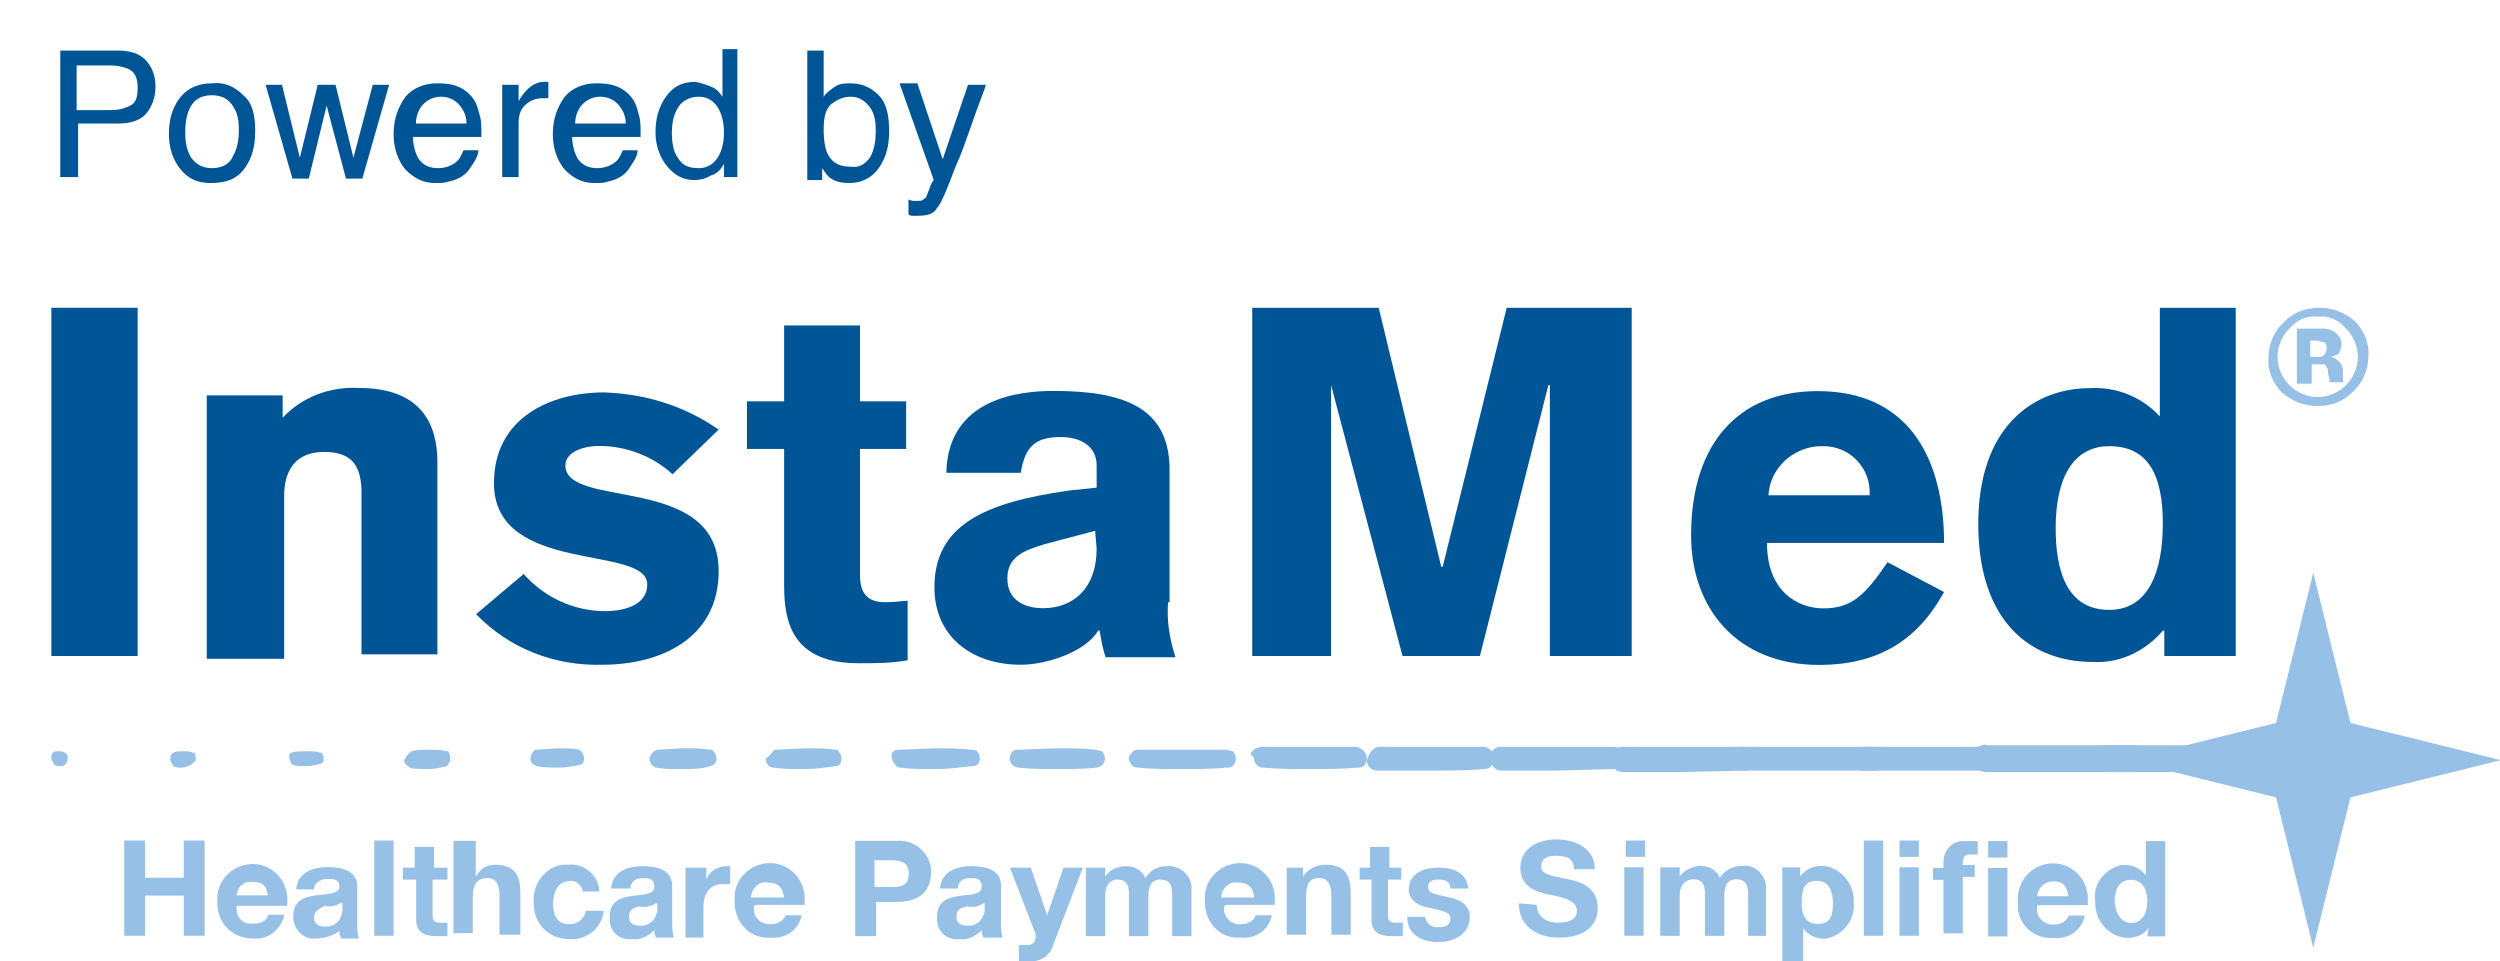
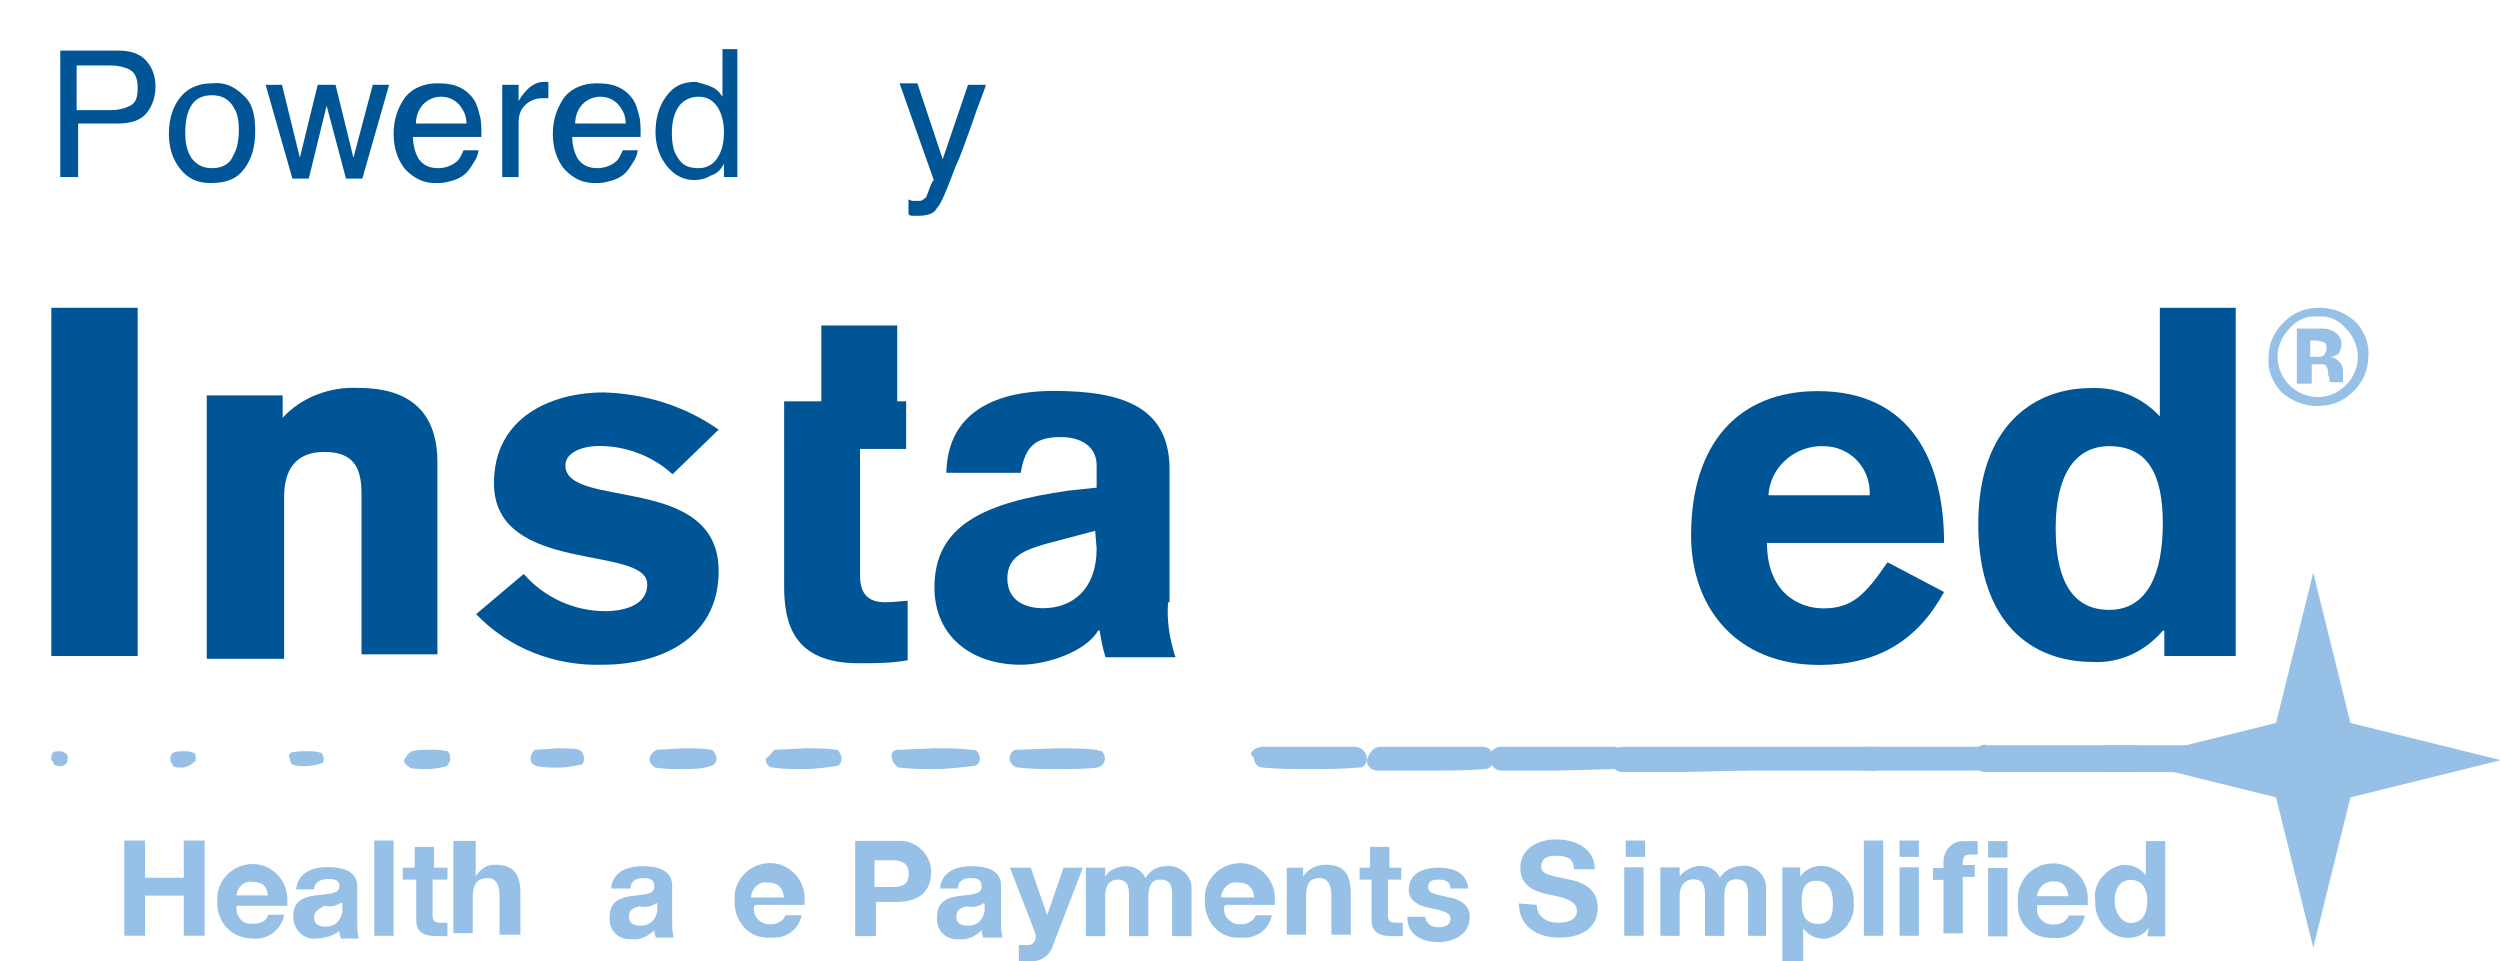
<svg xmlns="http://www.w3.org/2000/svg" version="1.1" id="Layer_1" x="0px" y="0px" viewBox="0 0 168 64.6" style="enable-background:new 0 0 168 64.6;" xml:space="preserve">
  <style type="text/css">
	.st0{enable-background:new    ;}
	.st1{fill:#005596;}
	.st2{fill:#96C0E6;}
</style>
  <g id="InstaMed_Logo" transform="translate(-47.55 -334)">
    <g class="st0">
      <path class="st1" d="M51.6,337.4h3.9c0.8,0,1.4,0.2,1.8,0.6s0.7,1,0.7,1.8c0,0.7-0.2,1.3-0.6,1.8c-0.4,0.5-1.1,0.7-1.9,0.7h-2.7    v3.6h-1.2V337.4z M56.1,338.6c-0.3-0.1-0.6-0.2-1.1-0.2h-2.3v3H55c0.5,0,0.9-0.1,1.3-0.3s0.5-0.6,0.5-1.2    C56.8,339.2,56.6,338.8,56.1,338.6z" />
      <path class="st1" d="M63.9,340.4c0.6,0.5,0.8,1.3,0.8,2.4c0,1-0.2,1.8-0.7,2.5c-0.5,0.7-1.2,1-2.3,1c-0.9,0-1.5-0.3-2-0.9    c-0.5-0.6-0.8-1.4-0.8-2.4c0-1.1,0.3-1.9,0.8-2.5c0.5-0.6,1.2-0.9,2.1-0.9C62.6,339.5,63.3,339.8,63.9,340.4z M63.2,344.5    c0.3-0.5,0.4-1.1,0.4-1.8c0-0.6-0.1-1.1-0.3-1.4c-0.3-0.6-0.8-0.9-1.5-0.9c-0.6,0-1.1,0.2-1.4,0.7c-0.3,0.5-0.4,1.1-0.4,1.8    c0,0.7,0.1,1.2,0.4,1.7c0.3,0.4,0.7,0.7,1.4,0.7C62.5,345.3,63,345,63.2,344.5z" />
      <path class="st1" d="M66.5,339.7l1.2,4.9l1.2-4.9h1.2l1.2,4.9l1.3-4.9h1.1l-1.8,6.3h-1.1l-1.3-4.9l-1.2,4.9h-1.1l-1.8-6.3H66.5z" />
      <path class="st1" d="M78.5,339.9c0.4,0.2,0.7,0.5,0.9,0.8c0.2,0.3,0.3,0.7,0.4,1.1c0.1,0.3,0.1,0.8,0.1,1.4h-4.6    c0,0.6,0.2,1.2,0.4,1.5c0.3,0.4,0.7,0.6,1.3,0.6c0.5,0,1-0.2,1.3-0.5c0.2-0.2,0.3-0.5,0.4-0.7h1c0,0.2-0.1,0.5-0.3,0.8    s-0.3,0.5-0.5,0.7c-0.3,0.3-0.7,0.5-1.2,0.6c-0.3,0.1-0.5,0.1-0.9,0.1c-0.8,0-1.4-0.3-2-0.9c-0.5-0.6-0.8-1.4-0.8-2.4    c0-1,0.3-1.8,0.8-2.5c0.5-0.6,1.3-0.9,2.1-0.9C77.7,339.6,78.1,339.7,78.5,339.9z M78.9,342.4c0-0.5-0.1-0.8-0.3-1.1    c-0.3-0.5-0.8-0.8-1.4-0.8c-0.5,0-0.9,0.2-1.2,0.5s-0.5,0.8-0.5,1.3H78.9z" />
      <path class="st1" d="M81.4,339.7h1v1.1c0.1-0.2,0.3-0.5,0.6-0.8s0.7-0.5,1.1-0.5c0,0,0.1,0,0.1,0s0.1,0,0.2,0v1.1    c-0.1,0-0.1,0-0.2,0s-0.1,0-0.2,0c-0.5,0-0.9,0.2-1.2,0.5s-0.4,0.7-0.4,1.2v3.6h-1.1V339.7z" />
      <path class="st1" d="M89.2,339.9c0.4,0.2,0.7,0.5,0.9,0.8c0.2,0.3,0.3,0.7,0.4,1.1c0.1,0.3,0.1,0.8,0.1,1.4h-4.6    c0,0.6,0.2,1.2,0.4,1.5c0.3,0.4,0.7,0.6,1.3,0.6c0.5,0,1-0.2,1.3-0.5c0.2-0.2,0.3-0.5,0.4-0.7h1c0,0.2-0.1,0.5-0.3,0.8    s-0.3,0.5-0.5,0.7c-0.3,0.3-0.7,0.5-1.2,0.6c-0.3,0.1-0.5,0.1-0.9,0.1c-0.8,0-1.4-0.3-2-0.9c-0.5-0.6-0.8-1.4-0.8-2.4    c0-1,0.3-1.8,0.8-2.5c0.5-0.6,1.3-0.9,2.1-0.9C88.4,339.6,88.8,339.7,89.2,339.9z M89.6,342.4c0-0.5-0.1-0.8-0.3-1.1    c-0.3-0.5-0.8-0.8-1.4-0.8c-0.5,0-0.9,0.2-1.2,0.5s-0.5,0.8-0.5,1.3H89.6z" />
      <path class="st1" d="M95.5,339.9c0.2,0.1,0.4,0.3,0.6,0.6v-3.2h1v8.6h-0.9v-0.9c-0.2,0.4-0.5,0.7-0.9,0.8    c-0.3,0.2-0.7,0.3-1.1,0.3c-0.7,0-1.3-0.3-1.8-0.9s-0.8-1.4-0.8-2.3c0-0.9,0.2-1.7,0.7-2.4c0.5-0.7,1.1-1,2-1    C94.7,339.6,95.1,339.7,95.5,339.9z M93.1,344.6c0.3,0.5,0.7,0.7,1.4,0.7c0.5,0,0.9-0.2,1.2-0.6s0.5-1,0.5-1.8    c0-0.8-0.2-1.4-0.5-1.8s-0.7-0.6-1.2-0.6c-0.5,0-1,0.2-1.3,0.6c-0.3,0.4-0.5,1-0.5,1.8C92.7,343.6,92.8,344.2,93.1,344.6z" />
-       <path class="st1" d="M101.9,337.4h1v3.1c0.2-0.3,0.5-0.5,0.8-0.7c0.3-0.2,0.7-0.2,1-0.2c0.8,0,1.4,0.3,1.9,0.8s0.7,1.3,0.7,2.4    c0,1-0.2,1.8-0.7,2.5s-1.2,1-2,1c-0.5,0-0.9-0.1-1.2-0.3c-0.2-0.1-0.4-0.4-0.6-0.7v0.8h-1V337.4z M106,344.6    c0.3-0.5,0.4-1.1,0.4-1.8c0-0.7-0.1-1.2-0.4-1.6s-0.7-0.7-1.3-0.7c-0.5,0-0.9,0.2-1.3,0.5c-0.4,0.4-0.5,0.9-0.5,1.8    c0,0.6,0.1,1.1,0.2,1.4c0.3,0.7,0.8,1,1.6,1C105.3,345.3,105.7,345,106,344.6z" />
      <path class="st1" d="M112.6,339.7h1.2c-0.1,0.4-0.5,1.3-1,2.8c-0.4,1.1-0.7,2-1,2.6c-0.6,1.6-1,2.6-1.3,2.9    c-0.2,0.4-0.7,0.5-1.3,0.5c-0.1,0-0.3,0-0.3,0c-0.1,0-0.2,0-0.3-0.1v-1c0.2,0.1,0.3,0.1,0.4,0.1c0.1,0,0.2,0,0.2,0    c0.2,0,0.3,0,0.4-0.1c0.1-0.1,0.2-0.1,0.2-0.2c0,0,0.1-0.2,0.2-0.5c0.1-0.3,0.2-0.5,0.3-0.6l-2.3-6.5h1.2l1.7,5.1L112.6,339.7z" />
    </g>
    <g id="Group_2577" transform="translate(51 354.683)">
      <rect id="Rectangle_2154" x="0" y="0" class="st1" width="5.8" height="23.4" />
      <g id="Group_2570" transform="translate(10.444 1.187)">
        <path id="Path_1952" class="st1" d="M0,4.7h5.1v1.5c1.3-1.4,3.2-2.1,5.1-2c4.2,0,5.3,2.4,5.3,5v12.9h-5.1V11.3     c0-1.7-0.5-2.8-2.5-2.8s-2.7,1.3-2.7,3v10.9H0V4.7z" />
        <path id="Path_1953" class="st1" d="M31.3,10c-1.3-1.2-3.1-1.9-4.9-1.9c-1.3,0-2.3,0.5-2.3,1.3c0,3,10.3,0.5,10.3,7.1     c0,4.6-4,6.3-7.8,6.3c-3.2,0.1-6.3-1.1-8.5-3.4l3.2-2.7c1.4,1.6,3.4,2.5,5.5,2.5c0.8,0,2.8-0.2,2.8-1.8c0-2.7-10.3-0.6-10.3-6.8     c0-4.4,3.8-6.1,7.4-6.1c2.8,0.1,5.4,0.9,7.7,2.5L31.3,10z" />
-         <path id="Path_1954" class="st1" d="M47,8.3h-3.1v8.5c0,1.4,0.7,1.8,1.7,1.8c0.6,0,1.3-0.1,1.5-0.1v4c-1.1,0.2-2.2,0.2-3.3,0.2     c-4.4,0-5-2.7-5-5.2V8.3h-2.5V5.1h2.5V0h5.1v5.1H47L47,8.3z" />
+         <path id="Path_1954" class="st1" d="M47,8.3h-3.1v8.5c0,1.4,0.7,1.8,1.7,1.8c0.6,0,1.3-0.1,1.5-0.1v4c-1.1,0.2-2.2,0.2-3.3,0.2     c-4.4,0-5-2.7-5-5.2V8.3V5.1h2.5V0h5.1v5.1H47L47,8.3z" />
        <path id="Path_1955" class="st1" d="M59.7,13.8l-3.4,0.9c-1.3,0.4-2.5,0.8-2.5,2.3s1.2,2,2.4,2c2,0,3.6-1.3,3.6-4L59.7,13.8z      M64.6,18.6c-0.1,1.2,0.1,2.5,0.5,3.7h-4.7c-0.2-0.6-0.3-1.2-0.4-1.8h-0.1c-0.8,1.4-3.4,2.3-5.2,2.3c-3.3,0-5.8-1.9-5.8-5.2     c0-4.2,3.4-5.7,9-6.5l1.9-0.2V9.4c0-1.3-1.1-1.9-2.4-1.9c-1.7,0-2.4,0.6-2.7,2.4h-5c0.1-5,4.9-5.5,7.2-5.5c4.7,0,7.7,1.1,7.8,5.1     v9.1L64.6,18.6z" />
      </g>
-       <path id="Path_1956" class="st1" d="M80.7,0h8.5l4.2,17.4h0.1L97.8,0h8.4v23.4h-5.5V5.2h-0.1L96,23.4h-5.2L86,5.2l0,0v18.2h-5.3V0    z" />
      <g id="Group_2571" transform="translate(110.191)">
        <path id="Path_1957" class="st1" d="M12,12.6c0.1-1.8-1.3-3.3-3.1-3.3c-0.1,0-0.2,0-0.3,0c-1.8,0.1-3.3,1.5-3.4,3.3H12z      M5.1,15.8c0,3.3,2.1,4.4,3.8,4.4c1.9,0,2.8-0.9,4.3-3.1l3.8,2c-1.8,3.3-4.5,4.9-8.4,4.9C3.1,24,0,20.2,0,15.3     c0-6.2,3.2-9.7,8.5-9.7c6.4,0,8.5,4.9,8.5,10.2L5.1,15.8L5.1,15.8z" />
        <path id="Path_1958" class="st1" d="M28.1,9.3c-2.4,0-3.6,2.1-3.6,5.5c0,2.8,0.7,5.5,3.6,5.5c2.6,0,3.6-2.5,3.6-5.8     C31.7,11.2,30.7,9.3,28.1,9.3 M36.8,23.4h-5v-1.7h-0.1c-1.2,1.4-2.9,2.2-4.7,2.1c-4.2,0-7.6-2.7-7.7-9c-0.1-7,3.9-9.4,7.5-9.4     c1.8-0.1,3.5,0.6,4.7,1.9V0h5.1v23.4L36.8,23.4z" />
      </g>
      <path id="Path_1959" class="st2" d="M154.5,27.9L152,17.8l-2.5,10.1l-10.1,2.5l10.1,2.5L152,43l2.5-10.1l10.1-2.5L154.5,27.9z" />
      <g id="Group_2572" transform="translate(0 0)">
        <path id="Path_1960" class="st2" d="M1.1,30.3c0,0.3-0.2,0.5-0.5,0.5c-0.1,0-0.3,0-0.4-0.1C0.1,30.5,0,30.4,0,30.3     c0-0.1,0-0.3,0.1-0.4c0.1-0.1,0.2-0.1,0.4-0.1c0.1,0,0.3,0,0.4,0.1C1.1,30,1.1,30.1,1.1,30.3" />
        <path id="Path_1961" class="st2" d="M8.2,29.9L8.2,29.9c0.1-0.1,0.6-0.1,0.7-0.1c0.1,0,0.5,0,0.6,0.1h0.1     c0.1,0.1,0.1,0.2,0.1,0.4c0,0.1,0,0.2-0.1,0.2c-0.1,0.2-0.6,0.4-0.8,0.4c-0.1,0-0.6,0-0.6-0.1C8.1,30.6,8,30.5,8,30.4     C8,30.2,8,30,8.2,29.9" />
        <path id="Path_1962" class="st2" d="M16.1,29.9L16.1,29.9c0.3-0.1,0.7-0.1,1.1-0.1c0.3,0,0.6,0,0.9,0.1c0.1,0,0.1,0,0.1,0.1     c0,0,0,0,0,0c0.1,0.1,0.1,0.2,0.1,0.4c0,0.1-0.1,0.2-0.1,0.2c-0.3,0.1-0.7,0.2-1.1,0.2c-0.3,0-0.6,0-0.9-0.1     c-0.1-0.1-0.2-0.3-0.2-0.5C15.9,30.1,16,30,16.1,29.9" />
        <path id="Path_1963" class="st2" d="M24.1,29.9l0.1-0.1c0.4-0.1,0.8-0.1,1.2-0.1c0.4,0,0.8,0,1.2,0.1c0.1,0,0.1,0,0.1,0.1     c0,0,0,0,0,0c0.1,0.1,0.1,0.2,0.1,0.5c0,0.1-0.1,0.2-0.2,0.4c-0.4,0.1-0.9,0.2-1.3,0.2c-0.1,0-1.2,0-1.2-0.1     c-0.1-0.1-0.4-0.2-0.4-0.5C23.9,30.1,24,29.9,24.1,29.9" />
        <path id="Path_1964" class="st2" d="M32.4,29.8c0.1-0.1,0.1-0.1,0.2-0.1c0.1,0,1.4-0.1,1.4-0.1c0.1,0,1.4,0,1.4,0.1     c0.1,0,0.1,0,0.2,0.1c0.1,0.1,0.2,0.3,0.2,0.5c0,0.2-0.1,0.4-0.2,0.4c-0.5,0.1-1,0.2-1.5,0.2c-0.5,0-1,0-1.5-0.1     c-0.2-0.1-0.4-0.2-0.4-0.5C32.2,30.1,32.3,29.9,32.4,29.8" />
        <path id="Path_1965" class="st2" d="M40.5,29.8c0.1,0,0.1-0.1,0.2-0.1s1.7-0.1,1.8-0.1c0.6,0,1.2,0,1.8,0.1c0.1,0,0.1,0,0.2,0.1     c0.1,0.1,0.2,0.3,0.2,0.5c0,0.2-0.1,0.4-0.4,0.5c-0.6,0.2-1.3,0.2-1.9,0.2c-0.6,0-1.2,0-1.8-0.1c-0.2-0.1-0.4-0.3-0.4-0.6     C40.2,30.1,40.4,29.9,40.5,29.8" />
        <path id="Path_1966" class="st2" d="M48.5,29.8c0.1-0.1,0.1-0.1,0.2-0.1l2-0.1c0.7,0,1.4,0,2,0.1c0.1,0,0.2,0,0.2,0.1     c0.1,0.1,0.2,0.3,0.2,0.5c0,0.2-0.1,0.5-0.4,0.5c-0.7,0.1-1.4,0.2-2.1,0.2c-0.7,0-1.4,0-2.1-0.1c-0.3,0-0.5-0.3-0.5-0.6     C48.3,30.1,48.4,29.9,48.5,29.8" />
        <path id="Path_1967" class="st2" d="M56.6,29.8c0.1-0.1,0.2-0.1,0.4-0.1c0,0,2.3-0.1,2.4-0.1c0.8,0,1.6,0,2.4,0.1     c0.1,0,0.3,0,0.4,0.1c0.1,0.1,0.2,0.3,0.2,0.5c0,0.3-0.2,0.5-0.5,0.5C61,30.9,60.2,31,59.4,31c-0.8,0-1.6,0-2.4-0.1     c-0.2,0-0.5-0.4-0.5-0.6C56.4,30,56.5,29.9,56.6,29.8" />
        <path id="Path_1968" class="st2" d="M64.6,29.8c0.1-0.1,0.2-0.1,0.4-0.1l2.6-0.1c0.9,0,1.7,0,2.6,0.1c0.1,0,0.2,0.1,0.4,0.1     c0.1,0.1,0.2,0.3,0.2,0.5c0,0.3-0.2,0.5-0.5,0.6C69.4,31,68.5,31,67.6,31c-0.9,0-1.7,0-2.6-0.1c-0.3,0-0.6-0.3-0.6-0.6     C64.4,30.1,64.5,29.9,64.6,29.8" />
-         <path id="Path_1969" class="st2" d="M72.7,29.8c0.1-0.1,0.2-0.1,0.4-0.1H79c0.1,0,0.2,0.1,0.4,0.1c0.1,0.1,0.2,0.3,0.2,0.5     c0,0.3-0.2,0.6-0.5,0.6c0,0,0,0-0.1,0C78,31,77,31,76,31c-1,0-2,0-3-0.1c-0.4,0-0.6-0.4-0.6-0.7C72.5,30,72.6,29.9,72.7,29.8" />
        <path id="Path_1970" class="st2" d="M80.8,29.7c0.1-0.1,0.2-0.1,0.5-0.2h6.4c0.4,0.1,0.7,0.4,0.7,0.8c0,0.3-0.2,0.6-0.5,0.6     c0,0,0,0-0.1,0C86.7,31,85.6,31,84.6,31c-1.1,0-2.1,0-3.2-0.1c-0.4,0-0.6-0.4-0.6-0.7C80.5,30,80.6,29.9,80.8,29.7" />
        <path id="Path_1971" class="st2" d="M88.8,29.7c0.1-0.1,0.3-0.2,0.5-0.2h6.9c0.2,0,0.4,0.1,0.5,0.2c0.1,0.2,0.2,0.4,0.2,0.6     c0,0.4-0.2,0.7-0.6,0.7c-1.2,0.1-2.4,0.1-3.6,0.1h-3.6c-0.4,0-0.7-0.3-0.7-0.7C88.5,30.1,88.6,29.9,88.8,29.7" />
        <path id="Path_1972" class="st2" d="M96.9,29.7c0.1-0.1,0.3-0.2,0.5-0.2h7.6c0.2,0,0.4,0.1,0.5,0.2c0.1,0.2,0.2,0.4,0.2,0.6     c0,0.4-0.3,0.7-0.7,0.7l-3.8,0.1h-3.8c-0.4,0-0.7-0.4-0.7-0.8C96.6,30,96.7,29.8,96.9,29.7" />
        <path id="Path_1973" class="st2" d="M105,29.7c0.2-0.1,0.4-0.2,0.6-0.2h8.1c0.2,0,0.4,0.1,0.6,0.2c0.1,0.2,0.2,0.4,0.2,0.6     c0,0.4-0.3,0.8-0.7,0.8c0,0-4,0.1-4.2,0.1h-4c-0.4,0-0.8-0.3-0.8-0.8c0,0,0,0,0,0C104.7,30.1,104.8,29.8,105,29.7     C105,29.7,105,29.7,105,29.7" />
        <path id="Path_1974" class="st2" d="M113.1,29.7c0.2-0.1,0.4-0.2,0.6-0.2h8.8c0.4,0,0.8,0.3,0.8,0.8c0,0,0,0,0,0     c0,0.4-0.3,0.8-0.8,0.8c0,0,0,0,0,0h-8.8c-0.4,0-0.8-0.3-0.8-0.8c0,0,0,0,0,0C112.8,30,112.9,29.8,113.1,29.7     C113.1,29.7,113.1,29.7,113.1,29.7" />
        <path id="Path_1975" class="st2" d="M121.2,29.7c0.2-0.1,0.4-0.2,0.6-0.2h9.3c0.4,0,0.8,0.3,0.8,0.8c0,0,0,0,0,0     c0,0.4-0.3,0.8-0.8,0.8c0,0,0,0,0,0h-9.3c-0.5,0-0.8-0.4-0.8-0.9c0,0,0-0.1,0-0.1C120.8,30,120.9,29.8,121.2,29.7" />
        <path id="Path_1976" class="st2" d="M129.4,29.6c0.2-0.2,0.5-0.3,0.7-0.2h9.9c0.3,0,0.5,0.1,0.7,0.2c0.2,0.2,0.3,0.5,0.2,0.7     c0,0.5-0.4,0.9-0.9,0.9c0,0,0,0,0,0h-10c-0.5,0-0.9-0.4-0.9-0.9C129.1,30,129.2,29.7,129.4,29.6" />
        <path id="Path_1977" class="st2" d="M149.5,30.3c0-0.3-0.1-0.5-0.2-0.7c-0.2-0.1-0.5-0.2-0.7-0.2h-10.4c-0.3,0-0.5,0.1-0.7,0.2     c-0.1,0.2-0.2,0.5-0.2,0.7c0,0.5,0.4,0.9,0.9,0.9c0,0,0,0,0,0h10.4C149,31.2,149.5,30.8,149.5,30.3     C149.5,30.3,149.5,30.3,149.5,30.3" />
        <path id="Path_1978" class="st2" d="M152.6,2.3c-0.2-0.1-0.4-0.1-0.6-0.1h-0.2v1.1h0.4c0.2,0,0.4,0,0.5-0.1     c0.1-0.1,0.2-0.3,0.2-0.5C152.9,2.4,152.8,2.3,152.6,2.3 M150.9,5.1V1.4h1.8c0.3,0,0.5,0.1,0.7,0.2c0.3,0.2,0.5,0.5,0.5,0.8     c0,0.3-0.1,0.5-0.2,0.7c-0.2,0.1-0.4,0.2-0.6,0.2c0.2,0,0.4,0.1,0.5,0.2c0.3,0.2,0.4,0.5,0.4,0.8v0.7h-0.9c0-0.2,0-0.3-0.1-0.5     c0-0.2,0-0.4-0.1-0.5c0-0.1-0.1-0.2-0.2-0.2h-0.8v1.3h-0.7V5.1z M150.4,1.4c-0.5,0.5-0.8,1.2-0.8,1.9c0,0.7,0.3,1.4,0.8,1.9     c0.5,0.5,1.2,0.8,1.9,0.8c0.7,0,1.4-0.3,1.9-0.8c0.5-0.5,0.8-1.2,0.8-1.9c0-0.7-0.3-1.4-0.8-1.9c-0.5-0.6-1.2-0.9-1.9-0.8     C151.6,0.5,150.9,0.8,150.4,1.4 M154.6,5.7c-0.6,0.6-1.4,0.9-2.3,0.9c-0.9,0-1.7-0.3-2.4-0.9c-0.6-0.6-1-1.5-0.9-2.4     c0-0.9,0.4-1.8,1.1-2.4c0.6-0.6,1.4-0.9,2.3-0.9c0.9,0,1.7,0.3,2.4,0.9c0.6,0.6,1,1.5,0.9,2.4C155.7,4.2,155.3,5.1,154.6,5.7" />
      </g>
      <path id="Path_1979" class="st2" d="M4.9,35.8h1.4v2.5h2.6v-2.5h1.4v6.4H8.9v-2.7H6.3v2.7H4.9V35.8z" />
      <g id="Group_2573" transform="translate(11.157 37.386)">
        <path id="Path_1980" class="st2" d="M3.4,2.1C3.3,1.5,3.1,1.2,2.4,1.2C1.8,1.1,1.4,1.5,1.3,2c0,0,0,0.1,0,0.1H3.4z M1.3,2.8     C1.2,3.4,1.6,4,2.2,4c0.1,0,0.2,0,0.3,0C3,4,3.4,3.7,3.4,3.4h1.1C4.3,4.4,3.4,5.1,2.4,5C1.1,5,0.1,4.1,0,2.8c0-0.1,0-0.2,0-0.3     C-0.1,1.2,0.9,0.1,2.2,0c1.3-0.1,2.4,0.9,2.5,2.2c0,0.2,0,0.4,0,0.6H1.3V2.8z" />
        <path id="Path_1981" class="st2" d="M8.3,2.6C8,2.8,7.6,2.9,7.2,2.8C6.9,3,6.5,3.1,6.5,3.6s0.4,0.6,0.8,0.6c0.6,0,1-0.4,1.1-1     c0,0,0-0.1,0-0.1V2.6L8.3,2.6z M5.3,1.7c0.1-1.2,1.2-1.5,2.1-1.5s2,0.2,2,1.3v2.4c0,0.4,0,0.7,0.1,1.1H8.3c0-0.1-0.1-0.2-0.1-0.5     C7.8,4.8,7.2,5,6.6,5C5.9,5.1,5.2,4.5,5.1,3.7c0-0.1,0-0.1,0-0.2c0-1.1,0.8-1.3,1.5-1.4C7.5,2,8.2,2,8.2,1.5C8.2,1,7.8,1,7.4,1     S6.5,1.2,6.5,1.7L5.3,1.7z" />
      </g>
      <rect id="Rectangle_2155" x="21.7" y="35.8" class="st2" width="1.3" height="6.4" />
      <g id="Group_2574" transform="translate(23.619 35.725)">
        <path id="Path_1982" class="st2" d="M2,1.9H3v0.8H2V5c0,0.5,0.1,0.6,0.6,0.6H3v0.9H2.3c-0.8,0-1.4-0.2-1.4-1.1V2.7H0V1.9h0.8V0.5     h1.3v1.4H2z" />
        <path id="Path_1983" class="st2" d="M3.6,0.1h1.3v2.4l0,0C5.2,2,5.6,1.7,6.2,1.7c1.3,0,1.7,0.7,1.7,1.9v2.8H6.5V3.8     c0-0.7-0.2-1.2-0.8-1.2C5,2.6,4.7,3,4.7,3.9v2.4H3.4V0.1H3.6z" />
-         <path id="Path_1984" class="st2" d="M12.1,3.6c0-0.5-0.5-0.9-0.9-0.8c-0.8,0-1.1,0.8-1.1,1.5s0.2,1.4,1.1,1.4     c0.6,0,1-0.4,1.1-0.9h1.2c-0.1,1.1-1.1,2-2.3,1.9C9.9,6.7,8.9,5.8,8.8,4.5c0-0.1,0-0.2,0-0.3c-0.1-1.2,0.8-2.4,2-2.5     c0.1,0,0.2,0,0.3,0c1-0.1,2,0.6,2.1,1.7c0,0,0,0.1,0,0.1H12.1z" />
        <path id="Path_1985" class="st2" d="M17,4.3c-0.3,0.2-0.7,0.3-1.1,0.2c-0.4,0.1-0.7,0.2-0.7,0.7s0.4,0.6,0.8,0.6     c0.6,0,1-0.4,1.1-1c0,0,0-0.1,0-0.1V4.3L17,4.3z M14,3.3c0.1-1.2,1.2-1.5,2.1-1.5s2,0.2,2,1.3v2.4c0,0.4,0,0.7,0.1,1.1H17     c0-0.1-0.1-0.2-0.1-0.5c-0.4,0.4-1,0.7-1.5,0.6c-0.8,0.1-1.5-0.5-1.5-1.3c0-0.1,0-0.1,0-0.2c0-1.1,0.8-1.3,1.5-1.4     c0.8-0.1,1.5-0.1,1.5-0.6c0-0.6-0.4-0.6-0.8-0.6s-0.8,0.2-0.8,0.7L14,3.3z" />
-         <path id="Path_1986" class="st2" d="M19.2,1.9h1.2v0.8l0,0c0.2-0.6,0.8-0.9,1.4-0.9h0.2V3h-0.5c-0.9,0-1.3,0.7-1.3,1.5v2.1H19     V1.9H19.2z" />
        <path id="Path_1987" class="st2" d="M25.6,3.8c-0.1-0.6-0.4-0.9-1.1-0.9c-0.5-0.1-1,0.3-1.1,0.9c0,0,0,0.1,0,0.1H25.6z M23.6,4.5     c-0.1,0.6,0.3,1.1,0.9,1.2c0.1,0,0.2,0,0.3,0c0.5,0,0.9-0.4,0.9-0.6h1.1c-0.2,1-1.1,1.6-2.1,1.5c-1.3,0.1-2.3-0.9-2.4-2.2     c0-0.1,0-0.2,0-0.3c-0.1-1.3,0.9-2.4,2.2-2.5c1.3-0.1,2.4,0.9,2.5,2.2c0,0.2,0,0.4,0,0.6h-3.3L23.6,4.5z" />
        <path id="Path_1988" class="st2" d="M31.7,3.2h1.1c0.7,0,1.2-0.1,1.2-0.9s-0.6-0.9-1.2-0.9h-1.1V3.2z M30.4,0.1h2.8     C34.4,0,35.4,0.9,35.5,2c0,0.1,0,0.1,0,0.2c0,1.1-0.6,2-2.3,2h-1.4v2.3h-1.4V0.1z" />
        <path id="Path_1989" class="st2" d="M39,4.3c-0.3,0.2-0.7,0.3-1.1,0.2c-0.4,0.1-0.7,0.2-0.7,0.7s0.4,0.6,0.8,0.6     c0.6,0,1-0.4,1.1-1c0,0,0-0.1,0-0.1V4.3L39,4.3z M36.1,3.3c0.1-1.2,1.2-1.5,2.1-1.5s2,0.2,2,1.3v2.4c0,0.4,0,0.7,0.1,1.1H39     c0-0.1-0.1-0.2-0.1-0.5c-0.4,0.4-1,0.7-1.5,0.6c-0.8,0.1-1.5-0.5-1.5-1.3c0-0.1,0-0.1,0-0.2c0-1.1,0.8-1.3,1.5-1.4     c0.8-0.1,1.5-0.1,1.5-0.6c0-0.6-0.4-0.6-0.8-0.6s-0.8,0.2-0.8,0.7L36.1,3.3z" />
        <path id="Path_1990" class="st2" d="M43.7,7.1c-0.2,0.7-0.8,1.1-1.5,1.1h-0.8V7.1H42c0.5,0,0.6-0.5,0.5-0.8l-1.7-4.4h1.4l1.1,3.2     l0,0l1.1-3.2h1.3L43.7,7.1z" />
        <path id="Path_1991" class="st2" d="M46,1.9h1.2v0.6l0,0c0.3-0.5,0.9-0.7,1.4-0.7c0.6,0,1.1,0.3,1.3,0.8c0.3-0.5,0.8-0.8,1.4-0.8     c0.8-0.1,1.6,0.5,1.7,1.3c0,0.1,0,0.2,0,0.3v3.1h-1.3V3.9c0-0.6,0-1.2-0.8-1.2c-0.7,0-0.8,0.6-0.8,1.2v2.6h-1.3V3.9     c0-0.6,0-1.2-0.8-1.2c-0.2,0-0.8,0.1-0.8,1.1v2.7h-1.3V1.9H46z" />
        <path id="Path_1992" class="st2" d="M57.2,3.8c-0.1-0.6-0.4-0.9-1.1-0.9c-0.5-0.1-1,0.3-1.1,0.9c0,0,0,0.1,0,0.1H57.2z M55.2,4.5     c-0.1,0.6,0.3,1.1,0.9,1.2c0.1,0,0.2,0,0.3,0c0.5,0,0.9-0.4,0.9-0.6h1.1c-0.2,1-1.1,1.6-2.1,1.5c-1.3,0.1-2.3-0.9-2.4-2.2     c0-0.1,0-0.2,0-0.3c-0.1-1.3,0.9-2.4,2.2-2.5c1.3-0.1,2.4,0.9,2.5,2.2c0,0.2,0,0.4,0,0.6h-3.3L55.2,4.5z" />
        <path id="Path_1993" class="st2" d="M59.3,1.9h1.2v0.6l0,0C60.8,2,61.4,1.7,62,1.7c1.3,0,1.7,0.7,1.7,1.9v2.8h-1.3V3.8     c0-0.7-0.2-1.2-0.8-1.2c-0.7,0-0.9,0.4-0.9,1.3v2.5h-1.3V1.9L59.3,1.9z" />
        <path id="Path_1994" class="st2" d="M66.2,1.9h0.9v0.8h-0.9V5c0,0.5,0.1,0.6,0.6,0.6h0.4v0.9h-0.7c-0.8,0-1.4-0.2-1.4-1.1V2.7     h-0.8V1.9H65V0.5h1.3v1.4H66.2z" />
        <path id="Path_1995" class="st2" d="M68.7,5.1c0,0.5,0.4,0.8,0.8,0.8c0,0,0.1,0,0.1,0c0.4,0,0.8-0.1,0.8-0.6     c0-0.4-0.5-0.5-1.4-0.7c-0.7-0.1-1.4-0.5-1.4-1.2c0-1.2,1.1-1.5,2-1.5c1.1,0,1.9,0.4,2,1.4h-1.2c0-0.5-0.4-0.6-0.8-0.6     c-0.2,0-0.7,0-0.7,0.5s0.7,0.5,1.4,0.7c0.7,0.1,1.4,0.5,1.4,1.3c0,1.2-1.1,1.7-2.1,1.7s-2.1-0.4-2.1-1.7h1.2V5.1z" />
        <path id="Path_1996" class="st2" d="M76.2,4.4c0,0.8,0.7,1.2,1.4,1.2c0.5,0,1.3-0.1,1.3-0.8S78,3.9,77,3.7s-1.9-0.6-1.9-1.8     c0-1.3,1.2-1.9,2.4-1.9c1.3,0,2.6,0.6,2.6,2h-1.4c0-0.8-0.6-0.9-1.3-0.9c-0.5,0-0.9,0.2-0.9,0.7c0,0.5,0.4,0.6,1.9,0.9     c0.5,0.1,1.9,0.4,1.9,1.9c0,1.2-0.9,2-2.6,2c-1.4,0-2.7-0.7-2.7-2.3L76.2,4.4L76.2,4.4z" />
      </g>
      <path id="Path_1997" class="st2" d="M105.7,37.6h1.3v4.6h-1.3V37.6z M107.1,36.9h-1.3v-1.1h1.3V36.9z" />
      <g id="Group_2575" transform="translate(108.123 37.505)">
        <path id="Path_1998" class="st2" d="M0.1,0.1h1.2v0.6l0,0C1.6,0.3,2.2,0,2.7,0C3.3,0,3.8,0.3,4,0.8C4.3,0.3,4.9,0,5.5,0     C6.3-0.1,7,0.5,7.1,1.3c0,0.1,0,0.2,0,0.3v3.1H5.9V2.1c0-0.6,0-1.2-0.8-1.2c-0.7,0-0.8,0.6-0.8,1.2v2.6H3V2.1     c0-0.6,0-1.2-0.8-1.2C1.9,0.9,1.3,1.1,1.3,2v2.7H0V0.1H0.1z" />
        <path id="Path_1999" class="st2" d="M11.6,2.5c0-0.7-0.2-1.5-1.1-1.5S9.5,1.7,9.5,2.5c0,0.7,0.2,1.4,1.1,1.4S11.6,3.2,11.6,2.5      M8.2,0.1h1.2v0.6l0,0C9.7,0.3,10.2,0,10.8,0C12,0,13,1.1,13,2.3c0,0.1,0,0.1,0,0.2c0.1,1.2-0.8,2.2-1.9,2.4c0,0-0.1,0-0.1,0     c-0.6,0-1.1-0.3-1.4-0.7l0,0v2.3H8.2C8.2,6.4,8.2,0.1,8.2,0.1z" />
      </g>
      <rect id="Rectangle_2156" x="121.8" y="35.8" class="st2" width="1.3" height="6.4" />
      <path id="Path_2000" class="st2" d="M124.2,37.6h1.3v4.6h-1.3V37.6z M125.5,36.9h-1.3v-1.1h1.3V36.9z" />
      <g id="Group_2576" transform="translate(126.451 35.843)">
        <path id="Path_2001" class="st2" d="M3.7,1.8H5v4.6H3.7V1.8z M5,1.1H3.7V0H5V1.1z M0.7,2.6H0V1.8h0.7V1.4C0.7,0.7,1.2,0,2,0     c0.1,0,0.2,0,0.3,0H3v0.9H2.5C2.1,0.9,2,1.1,2,1.4v0.2h0.8v0.8H2v3.8H0.7L0.7,2.6z" />
        <path id="Path_2002" class="st2" d="M9.1,3.7C9,3.1,8.8,2.7,8.1,2.7C7.5,2.7,7.1,3.1,7,3.6c0,0,0,0.1,0,0.1H9.1z M7,4.4     C6.9,5,7.3,5.5,7.9,5.6c0.1,0,0.2,0,0.3,0c0.5,0,0.9-0.4,0.9-0.6h1.1C10,6,9.1,6.6,8.1,6.5C6.8,6.6,5.7,5.6,5.7,4.4     c0-0.1,0-0.2,0-0.3C5.6,2.7,6.6,1.6,7.9,1.5c1.3-0.1,2.4,0.9,2.5,2.2c0,0.2,0,0.4,0,0.6H7L7,4.4z" />
        <path id="Path_2003" class="st2" d="M13.3,2.6c-0.8,0-1.1,0.7-1.1,1.4s0.4,1.5,1.1,1.5c0.8,0,1.1-0.7,1.1-1.5     C14.4,3.3,14.1,2.6,13.3,2.6 M14.5,5.8L14.5,5.8c-0.3,0.5-0.9,0.7-1.4,0.7c-1.2,0-2.2-1.1-2.2-2.3c0-0.1,0-0.1,0-0.2     c-0.2-1.1,0.7-2.2,1.8-2.4c0.1,0,0.1,0,0.2,0c0.6,0,1.1,0.3,1.4,0.7l0,0V0h1.3v6.4h-1.2L14.5,5.8L14.5,5.8z" />
      </g>
    </g>
  </g>
</svg>